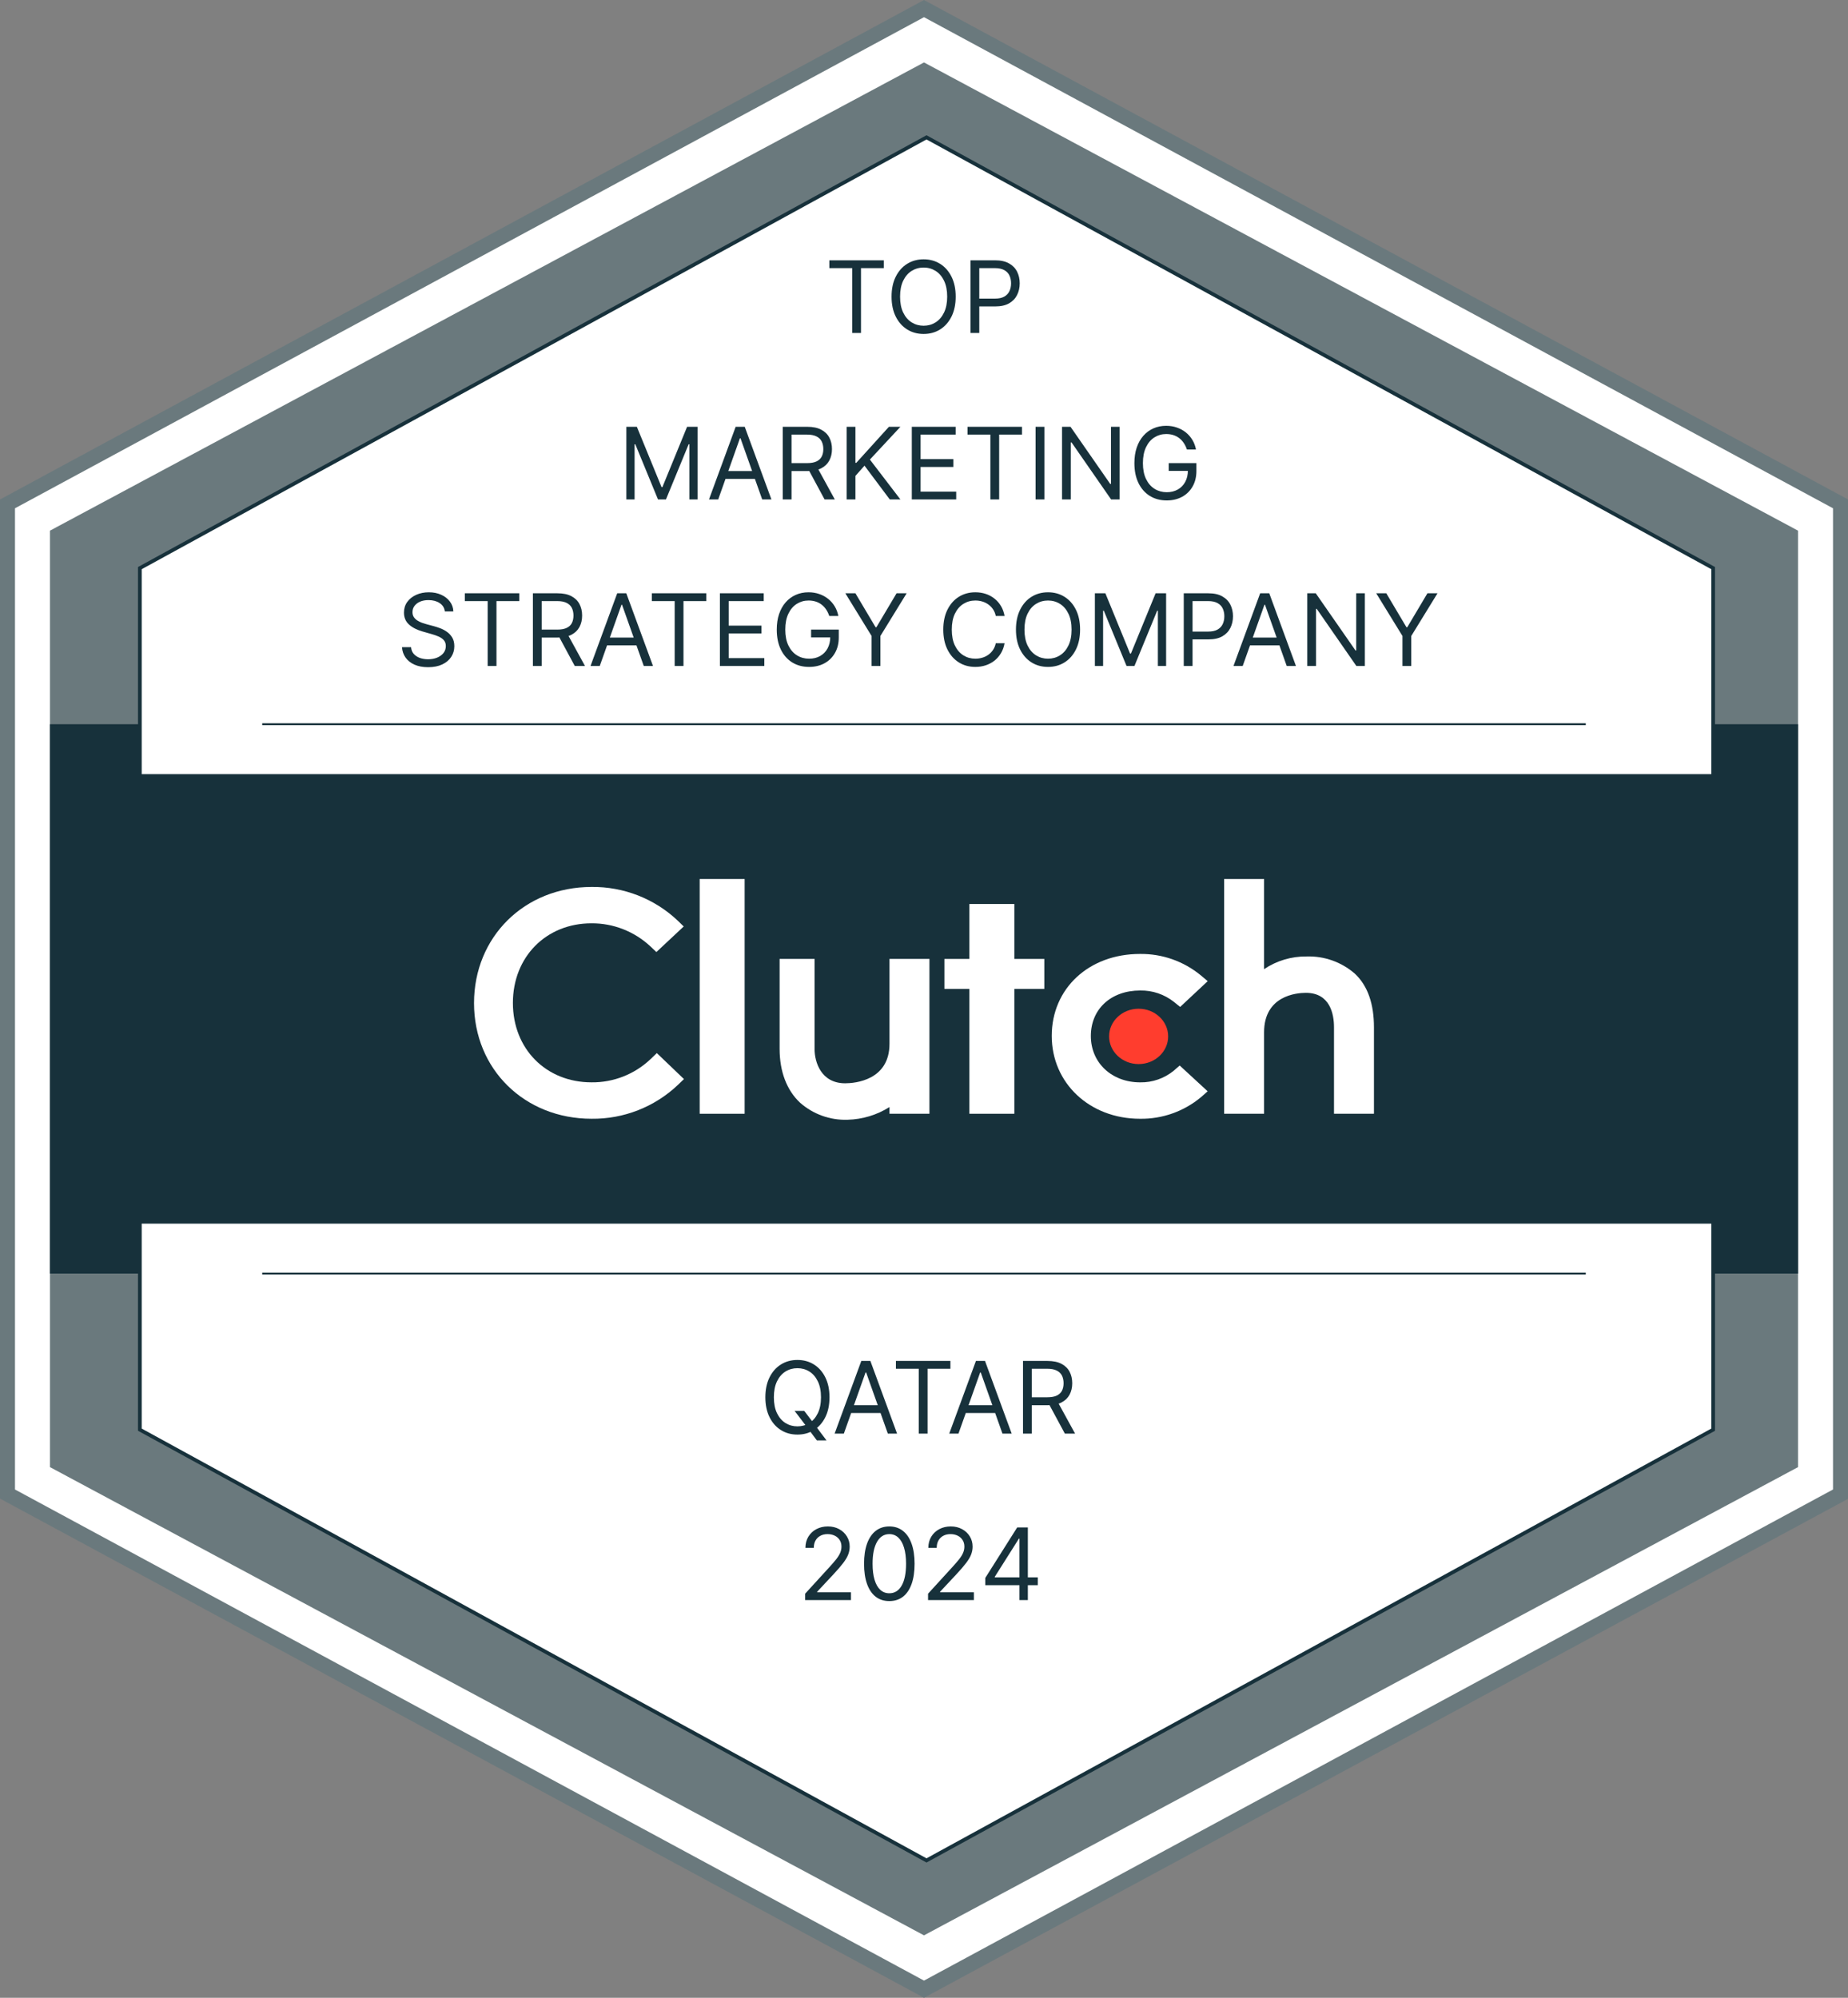
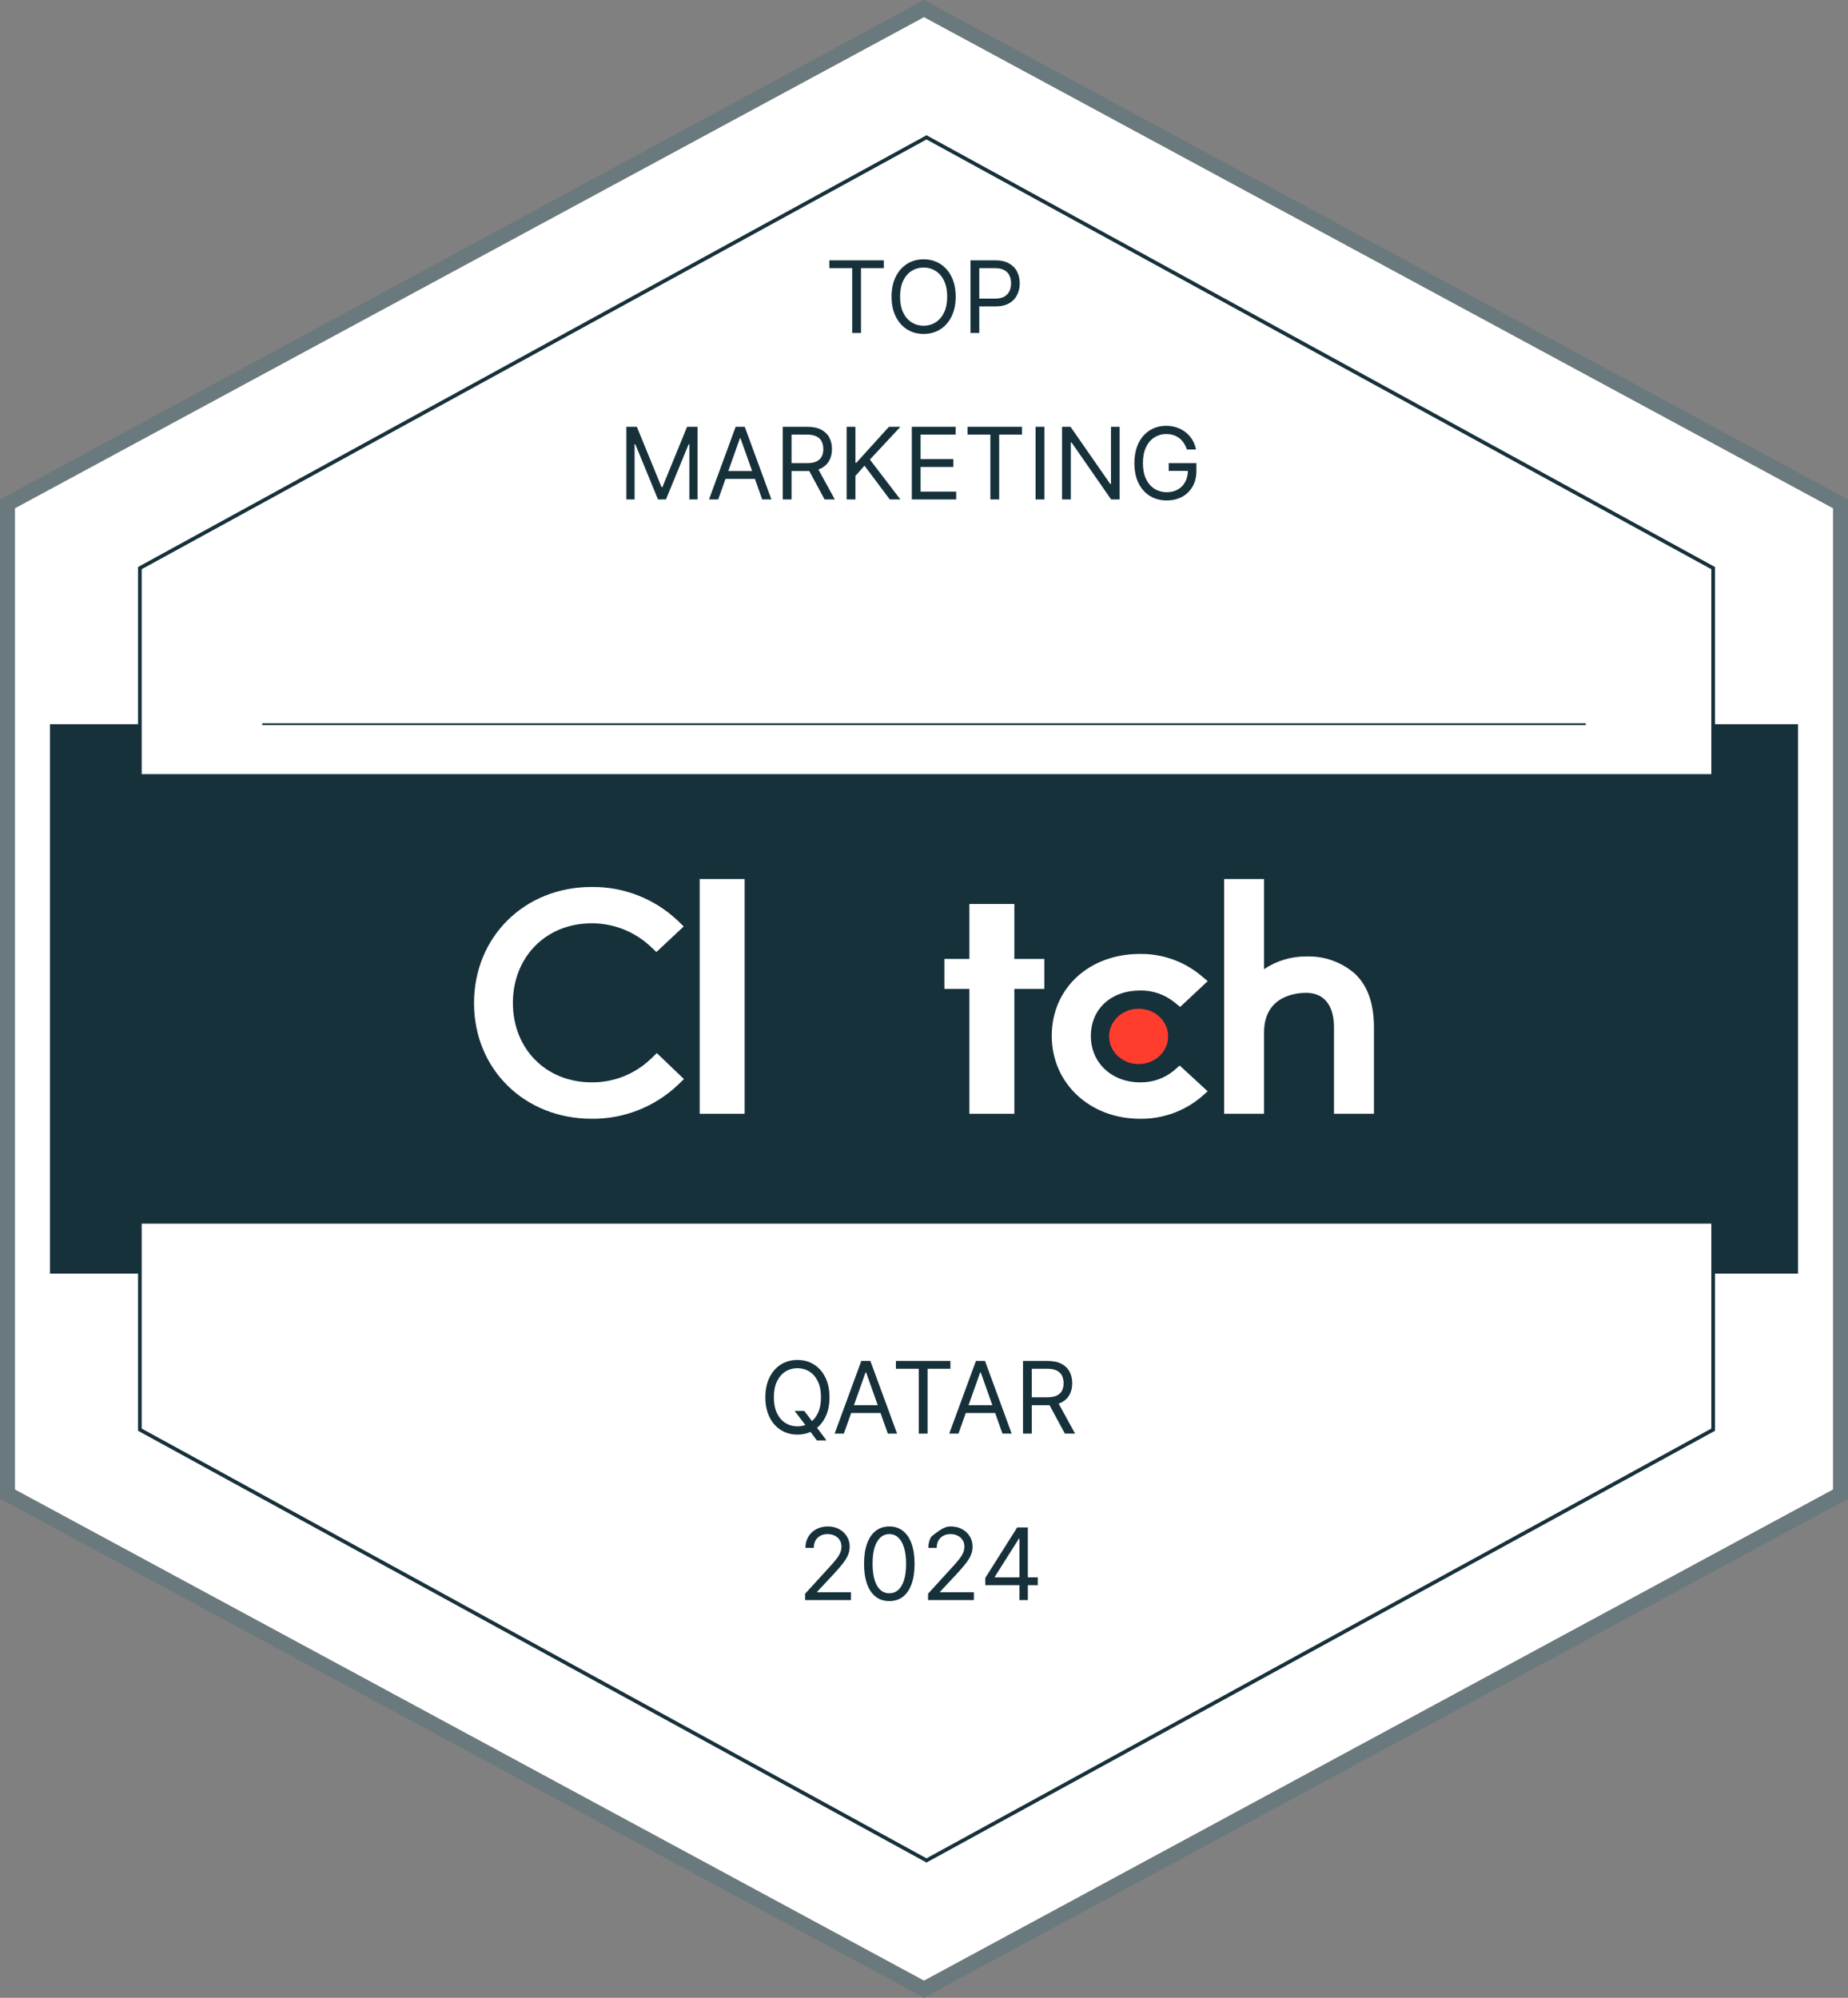
<svg xmlns="http://www.w3.org/2000/svg" width="222" height="240" viewBox="0 0 222 240" fill="none">
  <rect x="0" y="0" width="222" height="240" fill="#808080" stroke="none" />
  <g clip-path="url(#clip0_4071_14559)">
    <path d="M221.399 60.516V179.485L111.299 238.969L1.199 179.485V60.516L111.299 1.031L221.399 60.516Z" fill="white" />
    <path d="M111 240L110.58 239.771L0 180.029V60L0.473 59.749L111 0L111.42 0.229L222 60V180.06L111 240ZM1.8 178.938L111 237.936L220.2 178.938V61.062L111 2.064L1.8 61.062V178.938Z" fill="#6A797D" />
-     <path d="M216 63.751V176.249L111 232.5L6 176.249V63.751L111 7.5L216 63.751Z" fill="#6A797D" />
    <path d="M216 87H6V153H216V87Z" fill="#17313B" />
    <path d="M205.801 68.249V171.751L111.301 223.5L16.801 171.751V68.249L111.301 16.5L205.801 68.249Z" fill="white" stroke="#17313B" stroke-width="0.444" stroke-miterlimit="10" />
    <path d="M213 93H9V147H213V93Z" fill="#17313B" />
-     <path d="M31.5 153H190.5" stroke="#17313B" stroke-width="0.222" stroke-miterlimit="10" />
    <path d="M31.5 87H190.5" stroke="#17313B" stroke-width="0.222" stroke-miterlimit="10" />
    <path d="M89.453 105.6H84.053V133.8H89.453V105.6Z" fill="white" />
-     <path d="M106.854 125.399C106.854 129.79 102.697 130.139 101.532 130.139C98.617 130.139 97.854 127.57 97.854 126.024V115.199H93.654V125.999C93.654 128.724 94.512 130.973 96.108 132.468C97.679 133.855 99.719 134.59 101.814 134.519C103.601 134.475 105.343 133.948 106.854 132.995V133.799H111.654V115.199H106.854V125.399Z" fill="white" />
    <path d="M121.853 108.6H116.453V115.2H113.453V118.8H116.453V133.8H121.853V118.8H125.453V115.2H121.853V108.6Z" fill="white" />
    <path d="M140.999 128.629C139.863 129.556 138.439 130.052 136.972 130.027C133.552 130.027 131.043 127.681 131.043 124.458C131.043 121.236 133.443 118.992 136.972 118.992C138.443 118.965 139.877 119.452 141.028 120.365L141.772 120.965L145.083 117.869L144.255 117.174C142.199 115.478 139.606 114.565 136.941 114.601C130.803 114.601 126.346 118.747 126.346 124.441C126.346 130.134 130.912 134.401 136.941 134.401C139.619 134.443 142.223 133.521 144.279 131.803L145.077 131.101L141.717 128.005L140.997 128.629H140.999Z" fill="white" />
    <path d="M162.737 116.951C161.137 115.566 159.075 114.835 156.959 114.904C155.142 114.882 153.362 115.413 151.853 116.428V105.6H147.053V133.8H151.853V124.02C151.853 119.629 155.711 119.273 156.875 119.273C159.791 119.273 160.253 121.846 160.253 123.395V133.8H165.053V123.42C165.053 120.695 164.357 118.451 162.737 116.951Z" fill="white" />
    <path d="M136.783 127.831C138.742 127.831 140.33 126.342 140.33 124.506C140.33 122.67 138.742 121.182 136.783 121.182C134.824 121.182 133.236 122.67 133.236 124.506C133.236 126.342 134.824 127.831 136.783 127.831Z" fill="#FF3D2E" />
    <path d="M78.132 127.254C76.225 129.058 73.69 130.054 71.063 130.025C65.592 130.025 61.614 126.005 61.614 120.485C61.614 114.965 65.592 110.92 71.063 110.92C73.674 110.907 76.194 111.892 78.108 113.669L78.852 114.372L82.134 111.3L81.414 110.598C78.621 107.956 74.907 106.507 71.063 106.554C63.005 106.554 56.945 112.554 56.945 120.509C56.945 128.465 63.03 134.4 71.063 134.4C74.921 134.445 78.645 132.983 81.443 130.327L82.163 129.632L78.905 126.512L78.132 127.256V127.254Z" fill="white" />
    <path d="M99.631 32.21V31.273H106.176V32.21H103.432V40H102.375V32.21H99.631ZM114.807 35.636C114.807 36.557 114.641 37.352 114.309 38.023C113.976 38.693 113.52 39.21 112.941 39.574C112.361 39.938 111.699 40.119 110.955 40.119C110.211 40.119 109.549 39.938 108.969 39.574C108.39 39.21 107.934 38.693 107.601 38.023C107.269 37.352 107.103 36.557 107.103 35.636C107.103 34.716 107.269 33.92 107.601 33.25C107.934 32.58 108.39 32.062 108.969 31.699C109.549 31.335 110.211 31.153 110.955 31.153C111.699 31.153 112.361 31.335 112.941 31.699C113.52 32.062 113.976 32.58 114.309 33.25C114.641 33.92 114.807 34.716 114.807 35.636ZM113.785 35.636C113.785 34.881 113.658 34.243 113.405 33.723C113.155 33.203 112.816 32.81 112.387 32.543C111.961 32.276 111.484 32.142 110.955 32.142C110.427 32.142 109.948 32.276 109.519 32.543C109.093 32.81 108.753 33.203 108.501 33.723C108.251 34.243 108.126 34.881 108.126 35.636C108.126 36.392 108.251 37.03 108.501 37.55C108.753 38.07 109.093 38.463 109.519 38.73C109.948 38.997 110.427 39.131 110.955 39.131C111.484 39.131 111.961 38.997 112.387 38.73C112.816 38.463 113.155 38.07 113.405 37.55C113.658 37.03 113.785 36.392 113.785 35.636ZM116.584 40V31.273H119.533C120.218 31.273 120.778 31.396 121.212 31.643C121.65 31.888 121.974 32.219 122.184 32.636C122.394 33.054 122.499 33.52 122.499 34.034C122.499 34.548 122.394 35.016 122.184 35.436C121.976 35.856 121.655 36.192 121.221 36.442C120.786 36.689 120.229 36.812 119.55 36.812H117.437V35.875H119.516C119.985 35.875 120.361 35.794 120.645 35.632C120.93 35.47 121.136 35.251 121.263 34.976C121.394 34.697 121.459 34.383 121.459 34.034C121.459 33.685 121.394 33.372 121.263 33.097C121.136 32.821 120.928 32.605 120.641 32.449C120.354 32.29 119.974 32.21 119.499 32.21H117.641V40H116.584Z" fill="#17313B" />
    <path d="M75.245 51.273H76.506L79.472 58.517H79.574L82.54 51.273H83.802V60H82.813V53.369H82.728L80.001 60H79.046L76.319 53.369H76.233V60H75.245V51.273ZM86.278 60H85.171L88.375 51.273H89.466L92.671 60H91.563L88.955 52.653H88.886L86.278 60ZM86.688 56.591H91.153V57.528H86.688V56.591ZM94.03 60V51.273H96.979C97.661 51.273 98.22 51.389 98.658 51.622C99.095 51.852 99.419 52.169 99.629 52.572C99.84 52.976 99.945 53.435 99.945 53.949C99.945 54.463 99.84 54.919 99.629 55.317C99.419 55.715 99.097 56.027 98.662 56.254C98.227 56.479 97.672 56.591 96.996 56.591H94.609V55.636H96.962C97.428 55.636 97.803 55.568 98.087 55.432C98.374 55.295 98.581 55.102 98.709 54.852C98.84 54.599 98.905 54.298 98.905 53.949C98.905 53.599 98.84 53.294 98.709 53.033C98.578 52.771 98.37 52.57 98.082 52.428C97.796 52.283 97.416 52.21 96.945 52.21H95.087V60H94.03ZM98.138 56.08L100.286 60H99.058L96.945 56.08H98.138ZM101.706 60V51.273H102.763V55.602H102.865L106.785 51.273H108.166L104.501 55.21L108.166 60H106.888L103.853 55.943L102.763 57.17V60H101.706ZM109.534 60V51.273H114.801V52.21H110.591V55.159H114.528V56.097H110.591V59.062H114.869V60H109.534ZM116.228 52.21V51.273H122.774V52.21H120.03V60H118.973V52.21H116.228ZM125.462 51.273V60H124.405V51.273H125.462ZM134.501 51.273V60H133.478L128.723 53.148H128.638V60H127.581V51.273H128.603L133.376 58.142H133.461V51.273H134.501ZM142.582 54C142.488 53.713 142.364 53.456 142.211 53.229C142.061 52.999 141.88 52.803 141.67 52.641C141.462 52.479 141.227 52.355 140.962 52.27C140.698 52.185 140.409 52.142 140.093 52.142C139.576 52.142 139.106 52.276 138.683 52.543C138.259 52.81 137.923 53.203 137.673 53.723C137.423 54.243 137.298 54.881 137.298 55.636C137.298 56.392 137.424 57.03 137.677 57.55C137.93 58.07 138.272 58.463 138.704 58.73C139.136 58.997 139.622 59.131 140.161 59.131C140.661 59.131 141.102 59.024 141.482 58.811C141.866 58.595 142.164 58.291 142.377 57.899C142.593 57.504 142.701 57.04 142.701 56.506L143.025 56.574H140.4V55.636H143.724V56.574C143.724 57.293 143.57 57.918 143.264 58.449C142.96 58.98 142.539 59.392 142.002 59.685C141.468 59.974 140.855 60.119 140.161 60.119C139.389 60.119 138.71 59.938 138.124 59.574C137.542 59.21 137.087 58.693 136.761 58.023C136.437 57.352 136.275 56.557 136.275 55.636C136.275 54.946 136.367 54.325 136.552 53.774C136.739 53.22 137.004 52.749 137.345 52.359C137.686 51.97 138.089 51.672 138.555 51.465C139.021 51.257 139.534 51.153 140.093 51.153C140.553 51.153 140.982 51.223 141.38 51.362C141.781 51.499 142.137 51.693 142.45 51.946C142.765 52.196 143.028 52.496 143.238 52.845C143.448 53.192 143.593 53.577 143.673 54H142.582Z" fill="#17313B" />
-     <path d="M53.437 73.454C53.386 73.023 53.179 72.688 52.815 72.449C52.451 72.21 52.005 72.091 51.477 72.091C51.091 72.091 50.753 72.153 50.463 72.278C50.176 72.403 49.951 72.575 49.789 72.794C49.63 73.013 49.551 73.261 49.551 73.54C49.551 73.773 49.606 73.973 49.717 74.141C49.831 74.305 49.976 74.443 50.152 74.554C50.328 74.662 50.513 74.751 50.706 74.822C50.899 74.891 51.076 74.946 51.238 74.989L52.125 75.227C52.352 75.287 52.605 75.369 52.883 75.474C53.164 75.579 53.433 75.723 53.689 75.905C53.947 76.084 54.16 76.314 54.328 76.595C54.495 76.876 54.579 77.222 54.579 77.631C54.579 78.102 54.456 78.528 54.209 78.909C53.964 79.29 53.606 79.592 53.135 79.817C52.666 80.041 52.096 80.153 51.426 80.153C50.801 80.153 50.26 80.053 49.802 79.851C49.348 79.649 48.99 79.368 48.728 79.007C48.47 78.646 48.324 78.227 48.289 77.75H49.38C49.409 78.079 49.52 78.352 49.713 78.568C49.909 78.781 50.156 78.94 50.454 79.046C50.755 79.148 51.079 79.199 51.426 79.199C51.829 79.199 52.191 79.133 52.513 79.003C52.834 78.869 53.088 78.685 53.275 78.449C53.463 78.21 53.556 77.932 53.556 77.614C53.556 77.324 53.476 77.088 53.314 76.906C53.152 76.724 52.939 76.577 52.674 76.463C52.41 76.349 52.125 76.25 51.818 76.165L50.744 75.858C50.062 75.662 49.522 75.382 49.125 75.019C48.727 74.655 48.528 74.179 48.528 73.591C48.528 73.102 48.66 72.676 48.924 72.312C49.191 71.946 49.549 71.662 49.998 71.46C50.45 71.256 50.954 71.153 51.511 71.153C52.074 71.153 52.574 71.254 53.011 71.456C53.449 71.655 53.795 71.928 54.051 72.274C54.309 72.621 54.446 73.014 54.46 73.454H53.437ZM55.84 72.21V71.273H62.385V72.21H59.641V80H58.584V72.21H55.84ZM64.016 80V71.273H66.965C67.647 71.273 68.206 71.389 68.644 71.622C69.081 71.852 69.405 72.169 69.615 72.572C69.826 72.976 69.931 73.435 69.931 73.949C69.931 74.463 69.826 74.919 69.615 75.317C69.405 75.715 69.083 76.027 68.648 76.254C68.213 76.479 67.658 76.591 66.982 76.591H64.596V75.636H66.948C67.414 75.636 67.789 75.568 68.073 75.432C68.36 75.296 68.567 75.102 68.695 74.852C68.826 74.599 68.891 74.298 68.891 73.949C68.891 73.599 68.826 73.294 68.695 73.033C68.564 72.771 68.356 72.57 68.069 72.428C67.782 72.283 67.402 72.21 66.931 72.21H65.073V80H64.016ZM68.124 76.079L70.272 80H69.044L66.931 76.079H68.124ZM72.05 80H70.942L74.146 71.273H75.237L78.442 80H77.334L74.726 72.653H74.658L72.05 80ZM72.459 76.591H76.925V77.528H72.459V76.591ZM78.304 72.21V71.273H84.85V72.21H82.106V80H81.049V72.21H78.304ZM86.481 80V71.273H91.748V72.21H87.538V75.159H91.475V76.097H87.538V79.062H91.816V80H86.481ZM99.619 74C99.525 73.713 99.401 73.456 99.248 73.229C99.097 72.999 98.917 72.803 98.707 72.641C98.499 72.479 98.264 72.355 97.999 72.27C97.735 72.185 97.445 72.142 97.13 72.142C96.613 72.142 96.143 72.276 95.719 72.543C95.296 72.81 94.96 73.203 94.71 73.723C94.46 74.243 94.335 74.881 94.335 75.636C94.335 76.392 94.461 77.03 94.714 77.55C94.967 78.07 95.309 78.463 95.741 78.73C96.173 78.997 96.658 79.131 97.198 79.131C97.698 79.131 98.139 79.024 98.519 78.811C98.903 78.595 99.201 78.291 99.414 77.899C99.63 77.504 99.738 77.04 99.738 76.506L100.062 76.574H97.437V75.636H100.761V76.574C100.761 77.293 100.607 77.918 100.3 78.449C99.996 78.98 99.576 79.392 99.039 79.685C98.505 79.974 97.891 80.119 97.198 80.119C96.425 80.119 95.746 79.938 95.161 79.574C94.579 79.21 94.124 78.693 93.798 78.023C93.474 77.352 93.312 76.557 93.312 75.636C93.312 74.946 93.404 74.325 93.589 73.774C93.776 73.22 94.04 72.749 94.382 72.359C94.722 71.97 95.126 71.672 95.592 71.465C96.058 71.257 96.57 71.153 97.13 71.153C97.59 71.153 98.019 71.223 98.417 71.362C98.817 71.499 99.174 71.693 99.487 71.946C99.802 72.196 100.065 72.496 100.275 72.845C100.485 73.192 100.63 73.577 100.71 74H99.619ZM101.551 71.273H102.761L105.182 75.347H105.284L107.705 71.273H108.915L105.761 76.403V80H104.705V76.403L101.551 71.273ZM120.679 74H119.623C119.56 73.696 119.451 73.429 119.294 73.199C119.141 72.969 118.954 72.776 118.732 72.619C118.513 72.46 118.27 72.341 118.003 72.261C117.736 72.182 117.458 72.142 117.168 72.142C116.64 72.142 116.161 72.276 115.732 72.543C115.306 72.81 114.966 73.203 114.713 73.723C114.463 74.243 114.338 74.881 114.338 75.636C114.338 76.392 114.463 77.03 114.713 77.55C114.966 78.07 115.306 78.463 115.732 78.73C116.161 78.997 116.64 79.131 117.168 79.131C117.458 79.131 117.736 79.091 118.003 79.011C118.27 78.932 118.513 78.814 118.732 78.658C118.954 78.499 119.141 78.304 119.294 78.074C119.451 77.841 119.56 77.574 119.623 77.273H120.679C120.6 77.719 120.455 78.118 120.245 78.47C120.035 78.822 119.773 79.122 119.461 79.369C119.148 79.614 118.797 79.8 118.408 79.928C118.022 80.055 117.608 80.119 117.168 80.119C116.424 80.119 115.762 79.938 115.182 79.574C114.603 79.21 114.147 78.693 113.814 78.023C113.482 77.352 113.316 76.557 113.316 75.636C113.316 74.716 113.482 73.921 113.814 73.25C114.147 72.579 114.603 72.062 115.182 71.699C115.762 71.335 116.424 71.153 117.168 71.153C117.608 71.153 118.022 71.217 118.408 71.345C118.797 71.473 119.148 71.66 119.461 71.908C119.773 72.152 120.035 72.45 120.245 72.803C120.455 73.152 120.6 73.551 120.679 74ZM129.751 75.636C129.751 76.557 129.585 77.352 129.252 78.023C128.92 78.693 128.464 79.21 127.884 79.574C127.305 79.938 126.643 80.119 125.899 80.119C125.154 80.119 124.492 79.938 123.913 79.574C123.333 79.21 122.877 78.693 122.545 78.023C122.212 77.352 122.046 76.557 122.046 75.636C122.046 74.716 122.212 73.921 122.545 73.25C122.877 72.579 123.333 72.062 123.913 71.699C124.492 71.335 125.154 71.153 125.899 71.153C126.643 71.153 127.305 71.335 127.884 71.699C128.464 72.062 128.92 72.579 129.252 73.25C129.585 73.921 129.751 74.716 129.751 75.636ZM128.728 75.636C128.728 74.881 128.602 74.243 128.349 73.723C128.099 73.203 127.759 72.81 127.33 72.543C126.904 72.276 126.427 72.142 125.899 72.142C125.37 72.142 124.891 72.276 124.462 72.543C124.036 72.81 123.697 73.203 123.444 73.723C123.194 74.243 123.069 74.881 123.069 75.636C123.069 76.392 123.194 77.03 123.444 77.55C123.697 78.07 124.036 78.463 124.462 78.73C124.891 78.997 125.37 79.131 125.899 79.131C126.427 79.131 126.904 78.997 127.33 78.73C127.759 78.463 128.099 78.07 128.349 77.55C128.602 77.03 128.728 76.392 128.728 75.636ZM131.528 71.273H132.789L135.755 78.517H135.857L138.823 71.273H140.085V80H139.096V73.369H139.011L136.283 80H135.329L132.602 73.369H132.516V80H131.528V71.273ZM142.204 80V71.273H145.152C145.837 71.273 146.397 71.396 146.831 71.644C147.269 71.888 147.593 72.219 147.803 72.636C148.013 73.054 148.118 73.52 148.118 74.034C148.118 74.548 148.013 75.016 147.803 75.436C147.596 75.856 147.275 76.192 146.84 76.442C146.405 76.689 145.848 76.812 145.169 76.812H143.056V75.875H145.135C145.604 75.875 145.981 75.794 146.265 75.632C146.549 75.47 146.755 75.251 146.883 74.976C147.013 74.697 147.079 74.383 147.079 74.034C147.079 73.685 147.013 73.372 146.883 73.097C146.755 72.821 146.547 72.605 146.26 72.449C145.973 72.29 145.593 72.21 145.118 72.21H143.26V80H142.204ZM149.288 80H148.18L151.385 71.273H152.476L155.68 80H154.572L151.964 72.653H151.896L149.288 80ZM149.697 76.591H154.163V77.528H149.697V76.591ZM163.96 71.273V80H162.937L158.182 73.148H158.096V80H157.039V71.273H158.062L162.835 78.142H162.92V71.273H163.96ZM165.325 71.273H166.535L168.955 75.347H169.058L171.478 71.273H172.688L169.535 76.403V80H168.478V76.403L165.325 71.273Z" fill="#17313B" />
    <path d="M95.454 169.495H96.613L97.585 170.774L97.84 171.115L99.289 173.041H98.13L97.175 171.762L96.937 171.439L95.454 169.495ZM99.647 167.859C99.647 168.779 99.481 169.575 99.148 170.245C98.816 170.916 98.36 171.433 97.781 171.797C97.201 172.16 96.539 172.342 95.795 172.342C95.05 172.342 94.388 172.16 93.809 171.797C93.229 171.433 92.773 170.916 92.441 170.245C92.109 169.575 91.942 168.779 91.942 167.859C91.942 166.939 92.109 166.143 92.441 165.473C92.773 164.802 93.229 164.285 93.809 163.922C94.388 163.558 95.05 163.376 95.795 163.376C96.539 163.376 97.201 163.558 97.781 163.922C98.36 164.285 98.816 164.802 99.148 165.473C99.481 166.143 99.647 166.939 99.647 167.859ZM98.624 167.859C98.624 167.103 98.498 166.466 98.245 165.946C97.995 165.426 97.656 165.032 97.227 164.765C96.8 164.498 96.323 164.365 95.795 164.365C95.266 164.365 94.788 164.498 94.359 164.765C93.933 165.032 93.593 165.426 93.34 165.946C93.09 166.466 92.965 167.103 92.965 167.859C92.965 168.615 93.09 169.252 93.34 169.772C93.593 170.292 93.933 170.686 94.359 170.953C94.788 171.22 95.266 171.353 95.795 171.353C96.323 171.353 96.8 171.22 97.227 170.953C97.656 170.686 97.995 170.292 98.245 169.772C98.498 169.252 98.624 168.615 98.624 167.859ZM101.372 172.223H100.264L103.468 163.495H104.559L107.764 172.223H106.656L104.048 164.876H103.98L101.372 172.223ZM101.781 168.814H106.247V169.751H101.781V168.814ZM107.626 164.433V163.495H114.172V164.433H111.428V172.223H110.371V164.433H107.626ZM115.141 172.223H114.033L117.238 163.495H118.329L121.533 172.223H120.425L117.817 164.876H117.749L115.141 172.223ZM115.55 168.814H120.016V169.751H115.55V168.814ZM122.893 172.223V163.495H125.842C126.523 163.495 127.083 163.612 127.521 163.845C127.958 164.075 128.282 164.392 128.492 164.795C128.702 165.199 128.808 165.657 128.808 166.172C128.808 166.686 128.702 167.142 128.492 167.539C128.282 167.937 127.96 168.25 127.525 168.477C127.09 168.701 126.535 168.814 125.859 168.814H123.472V167.859H125.825C126.29 167.859 126.665 167.791 126.95 167.654C127.237 167.518 127.444 167.325 127.572 167.075C127.702 166.822 127.768 166.521 127.768 166.172C127.768 165.822 127.702 165.517 127.572 165.255C127.441 164.994 127.232 164.792 126.945 164.65C126.658 164.505 126.279 164.433 125.808 164.433H123.95V172.223H122.893ZM127.001 168.302L129.148 172.223H127.921L125.808 168.302H127.001Z" fill="#17313B" />
-     <path d="M96.722 192.223V191.456L99.603 188.302C99.941 187.933 100.219 187.612 100.438 187.339C100.656 187.064 100.818 186.805 100.923 186.564C101.031 186.319 101.085 186.064 101.085 185.797C101.085 185.49 101.012 185.224 100.864 185C100.719 184.775 100.52 184.602 100.267 184.48C100.014 184.358 99.73 184.297 99.415 184.297C99.08 184.297 98.787 184.366 98.537 184.505C98.29 184.642 98.098 184.833 97.962 185.081C97.828 185.328 97.761 185.618 97.761 185.95H96.756C96.756 185.439 96.874 184.99 97.11 184.603C97.345 184.217 97.666 183.916 98.073 183.7C98.482 183.484 98.941 183.376 99.449 183.376C99.96 183.376 100.414 183.484 100.808 183.7C101.203 183.916 101.513 184.207 101.737 184.574C101.962 184.94 102.074 185.348 102.074 185.797C102.074 186.118 102.016 186.431 101.899 186.738C101.786 187.042 101.587 187.382 101.303 187.757C101.021 188.129 100.631 188.583 100.131 189.12L98.171 191.217V191.285H102.227V192.223H96.722ZM106.834 192.342C106.192 192.342 105.645 192.167 105.193 191.818C104.742 191.466 104.396 190.956 104.158 190.288C103.919 189.618 103.8 188.808 103.8 187.859C103.8 186.916 103.919 186.11 104.158 185.443C104.399 184.772 104.746 184.261 105.198 183.909C105.652 183.554 106.198 183.376 106.834 183.376C107.47 183.376 108.014 183.554 108.466 183.909C108.921 184.261 109.267 184.772 109.506 185.443C109.747 186.11 109.868 186.916 109.868 187.859C109.868 188.808 109.749 189.618 109.51 190.288C109.271 190.956 108.926 191.466 108.475 191.818C108.023 192.167 107.476 192.342 106.834 192.342ZM106.834 191.404C107.47 191.404 107.965 191.098 108.317 190.484C108.669 189.87 108.845 188.995 108.845 187.859C108.845 187.103 108.764 186.46 108.602 185.929C108.443 185.397 108.213 184.993 107.912 184.714C107.614 184.436 107.254 184.297 106.834 184.297C106.203 184.297 105.71 184.608 105.355 185.23C105 185.849 104.823 186.725 104.823 187.859C104.823 188.615 104.902 189.257 105.061 189.785C105.22 190.314 105.449 190.716 105.747 190.991C106.048 191.267 106.411 191.404 106.834 191.404ZM111.487 192.223V191.456L114.368 188.302C114.706 187.933 114.985 187.612 115.203 187.339C115.422 187.064 115.584 186.805 115.689 186.564C115.797 186.319 115.851 186.064 115.851 185.797C115.851 185.49 115.777 185.224 115.629 185C115.485 184.775 115.286 184.602 115.033 184.48C114.78 184.358 114.496 184.297 114.181 184.297C113.845 184.297 113.553 184.366 113.303 184.505C113.056 184.642 112.864 184.833 112.727 185.081C112.594 185.328 112.527 185.618 112.527 185.95H111.521C111.521 185.439 111.639 184.99 111.875 184.603C112.111 184.217 112.432 183.916 112.838 183.7C113.247 183.484 113.706 183.376 114.215 183.376C114.726 183.376 115.179 183.484 115.574 183.7C115.969 183.916 116.279 184.207 116.503 184.574C116.727 184.94 116.84 185.348 116.84 185.797C116.84 186.118 116.781 186.431 116.665 186.738C116.551 187.042 116.352 187.382 116.068 187.757C115.787 188.129 115.396 188.583 114.896 189.12L112.936 191.217V191.285H116.993V192.223H111.487ZM118.361 190.433V189.564L122.196 183.495H122.827V184.842H122.401L119.503 189.427V189.495H124.668V190.433H118.361ZM122.469 192.223V190.169V189.764V183.495H123.475V192.223H122.469Z" fill="#17313B" />
+     <path d="M96.722 192.223V191.456L99.603 188.302C99.941 187.933 100.219 187.612 100.438 187.339C100.656 187.064 100.818 186.805 100.923 186.564C101.031 186.319 101.085 186.064 101.085 185.797C101.085 185.49 101.012 185.224 100.864 185C100.719 184.775 100.52 184.602 100.267 184.48C100.014 184.358 99.73 184.297 99.415 184.297C99.08 184.297 98.787 184.366 98.537 184.505C98.29 184.642 98.098 184.833 97.962 185.081C97.828 185.328 97.761 185.618 97.761 185.95H96.756C96.756 185.439 96.874 184.99 97.11 184.603C97.345 184.217 97.666 183.916 98.073 183.7C98.482 183.484 98.941 183.376 99.449 183.376C99.96 183.376 100.414 183.484 100.808 183.7C101.203 183.916 101.513 184.207 101.737 184.574C101.962 184.94 102.074 185.348 102.074 185.797C102.074 186.118 102.016 186.431 101.899 186.738C101.786 187.042 101.587 187.382 101.303 187.757C101.021 188.129 100.631 188.583 100.131 189.12L98.171 191.217V191.285H102.227V192.223H96.722ZM106.834 192.342C106.192 192.342 105.645 192.167 105.193 191.818C104.742 191.466 104.396 190.956 104.158 190.288C103.919 189.618 103.8 188.808 103.8 187.859C103.8 186.916 103.919 186.11 104.158 185.443C104.399 184.772 104.746 184.261 105.198 183.909C105.652 183.554 106.198 183.376 106.834 183.376C107.47 183.376 108.014 183.554 108.466 183.909C108.921 184.261 109.267 184.772 109.506 185.443C109.747 186.11 109.868 186.916 109.868 187.859C109.868 188.808 109.749 189.618 109.51 190.288C109.271 190.956 108.926 191.466 108.475 191.818C108.023 192.167 107.476 192.342 106.834 192.342ZM106.834 191.404C107.47 191.404 107.965 191.098 108.317 190.484C108.669 189.87 108.845 188.995 108.845 187.859C108.845 187.103 108.764 186.46 108.602 185.929C108.443 185.397 108.213 184.993 107.912 184.714C107.614 184.436 107.254 184.297 106.834 184.297C106.203 184.297 105.71 184.608 105.355 185.23C105 185.849 104.823 186.725 104.823 187.859C104.823 188.615 104.902 189.257 105.061 189.785C105.22 190.314 105.449 190.716 105.747 190.991C106.048 191.267 106.411 191.404 106.834 191.404ZM111.487 192.223V191.456L114.368 188.302C114.706 187.933 114.985 187.612 115.203 187.339C115.422 187.064 115.584 186.805 115.689 186.564C115.797 186.319 115.851 186.064 115.851 185.797C115.851 185.49 115.777 185.224 115.629 185C115.485 184.775 115.286 184.602 115.033 184.48C114.78 184.358 114.496 184.297 114.181 184.297C113.845 184.297 113.553 184.366 113.303 184.505C113.056 184.642 112.864 184.833 112.727 185.081C112.594 185.328 112.527 185.618 112.527 185.95H111.521C111.521 185.439 111.639 184.99 111.875 184.603C113.247 183.484 113.706 183.376 114.215 183.376C114.726 183.376 115.179 183.484 115.574 183.7C115.969 183.916 116.279 184.207 116.503 184.574C116.727 184.94 116.84 185.348 116.84 185.797C116.84 186.118 116.781 186.431 116.665 186.738C116.551 187.042 116.352 187.382 116.068 187.757C115.787 188.129 115.396 188.583 114.896 189.12L112.936 191.217V191.285H116.993V192.223H111.487ZM118.361 190.433V189.564L122.196 183.495H122.827V184.842H122.401L119.503 189.427V189.495H124.668V190.433H118.361ZM122.469 192.223V190.169V189.764V183.495H123.475V192.223H122.469Z" fill="#17313B" />
  </g>
  <defs>
    <clipPath id="clip0_4071_14559">
      <rect width="222" height="240" fill="white" />
    </clipPath>
  </defs>
</svg>